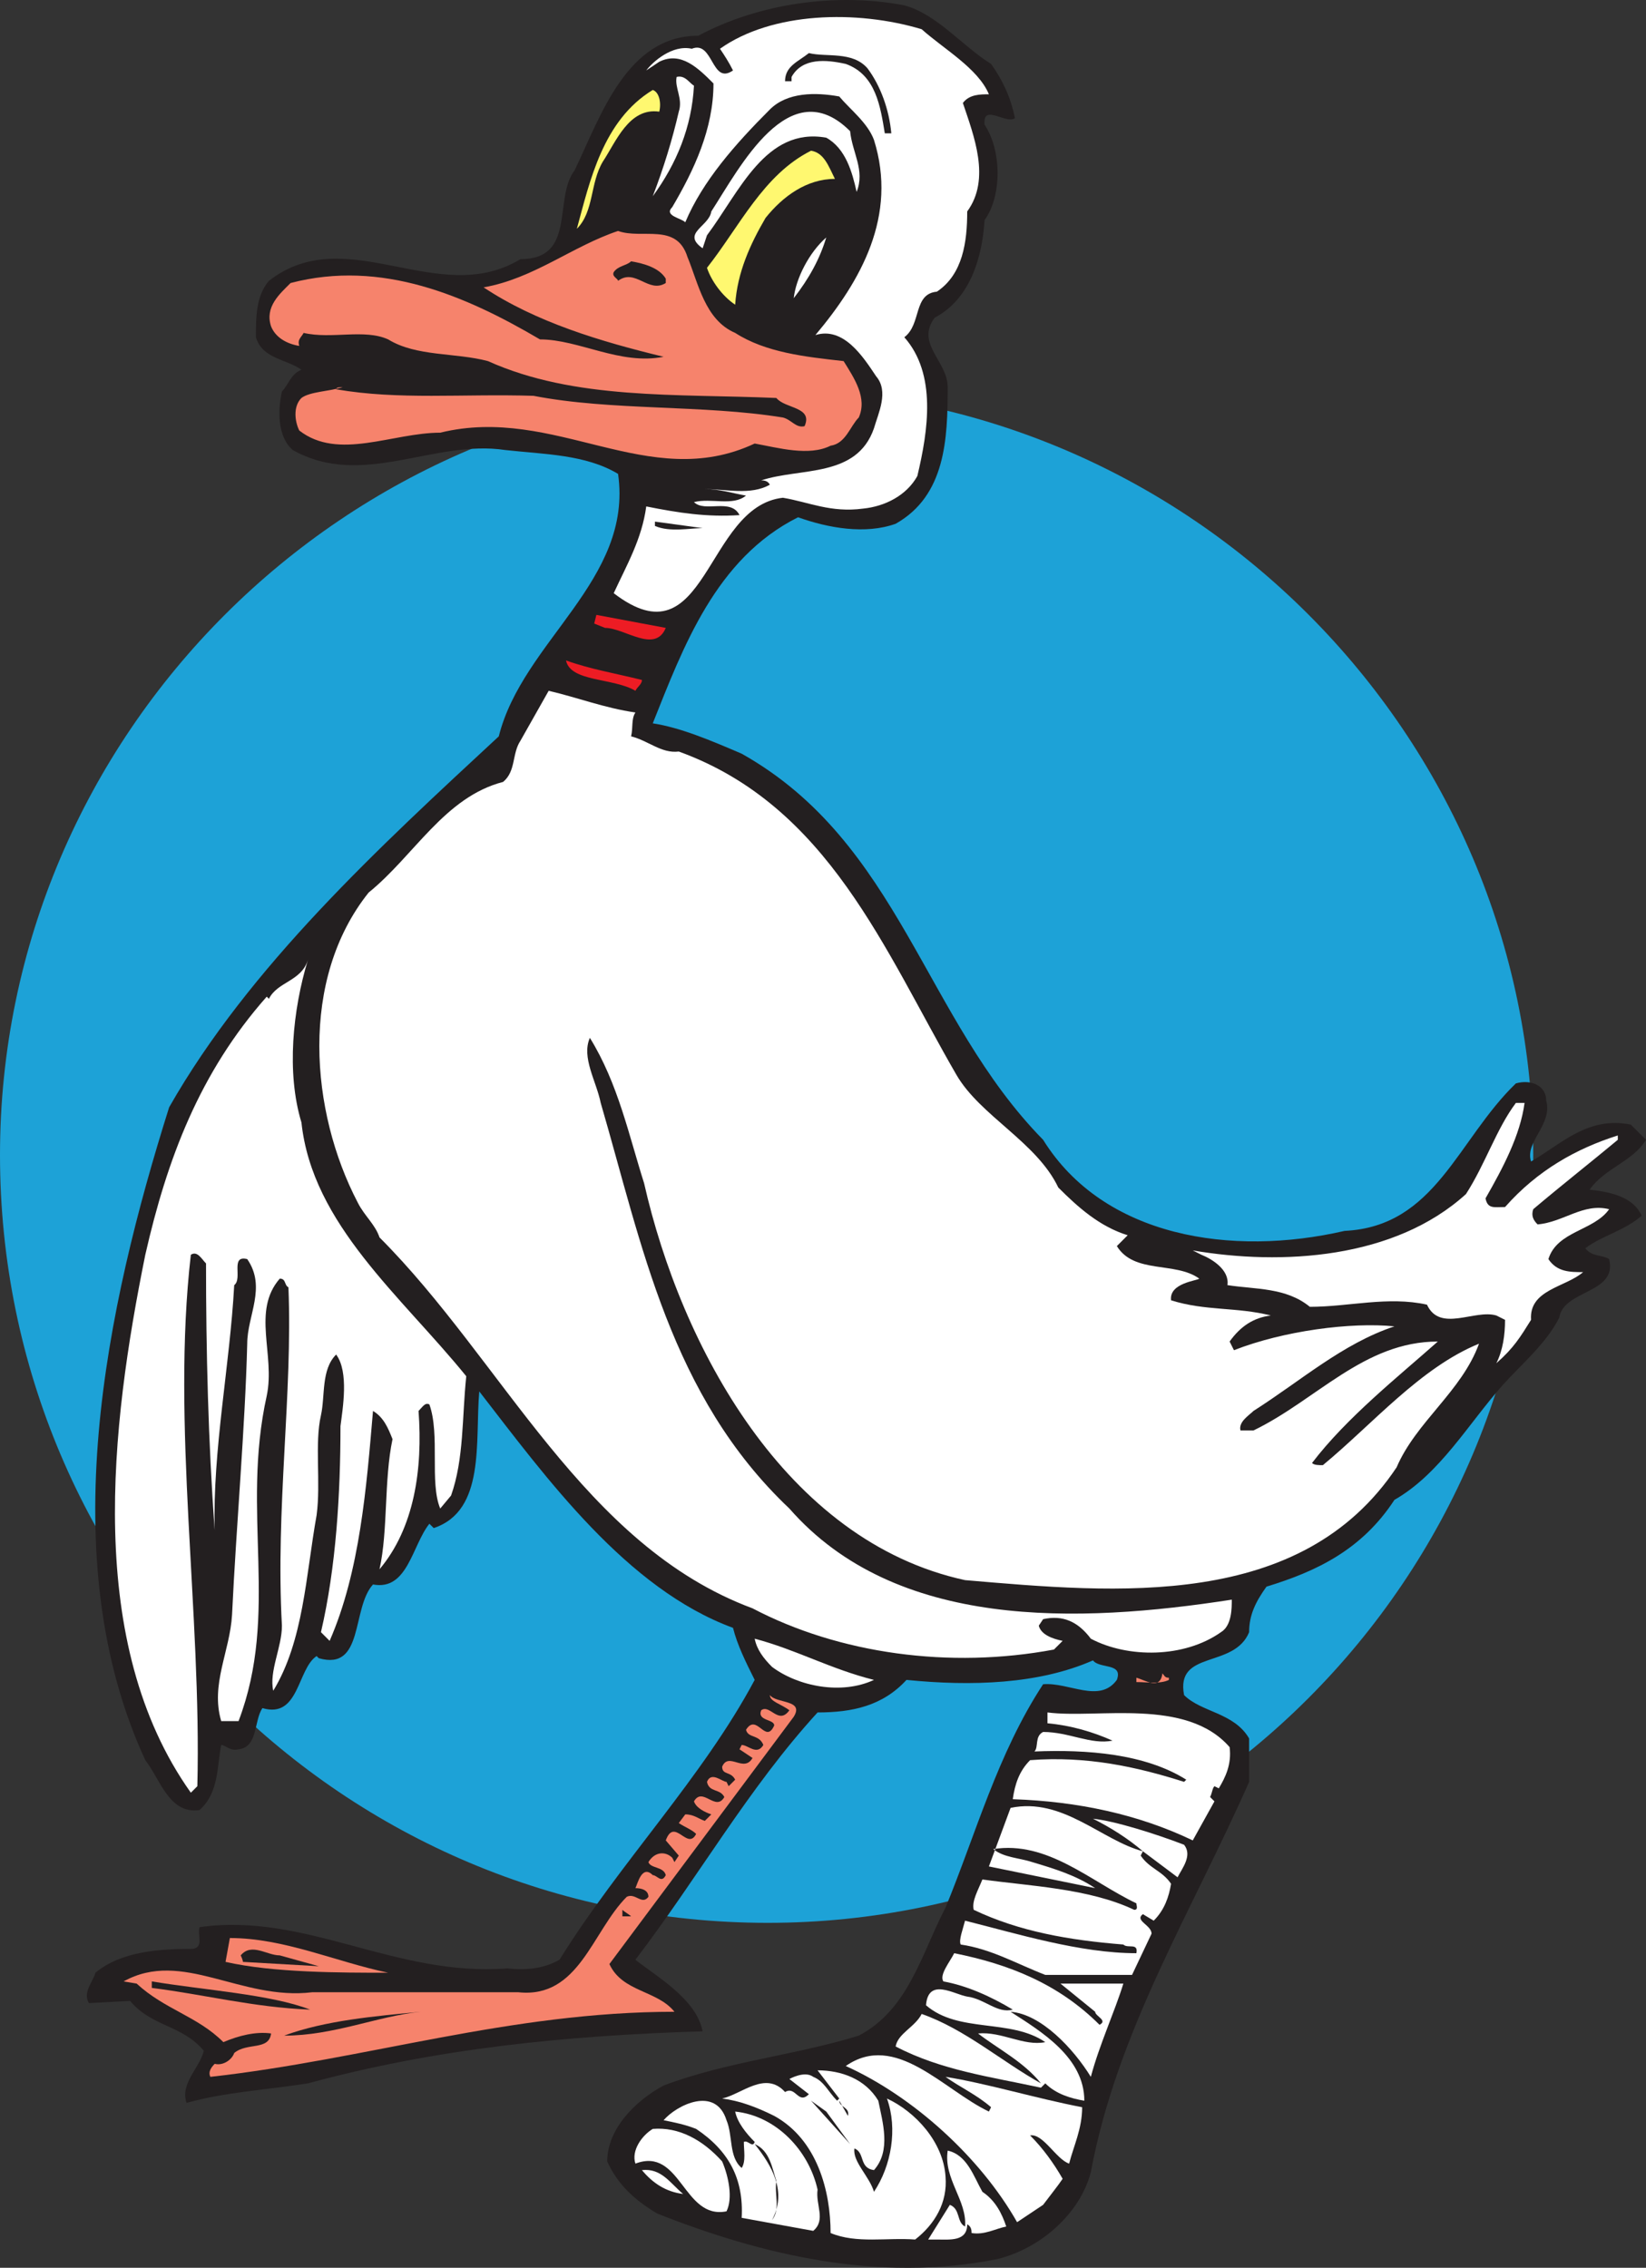
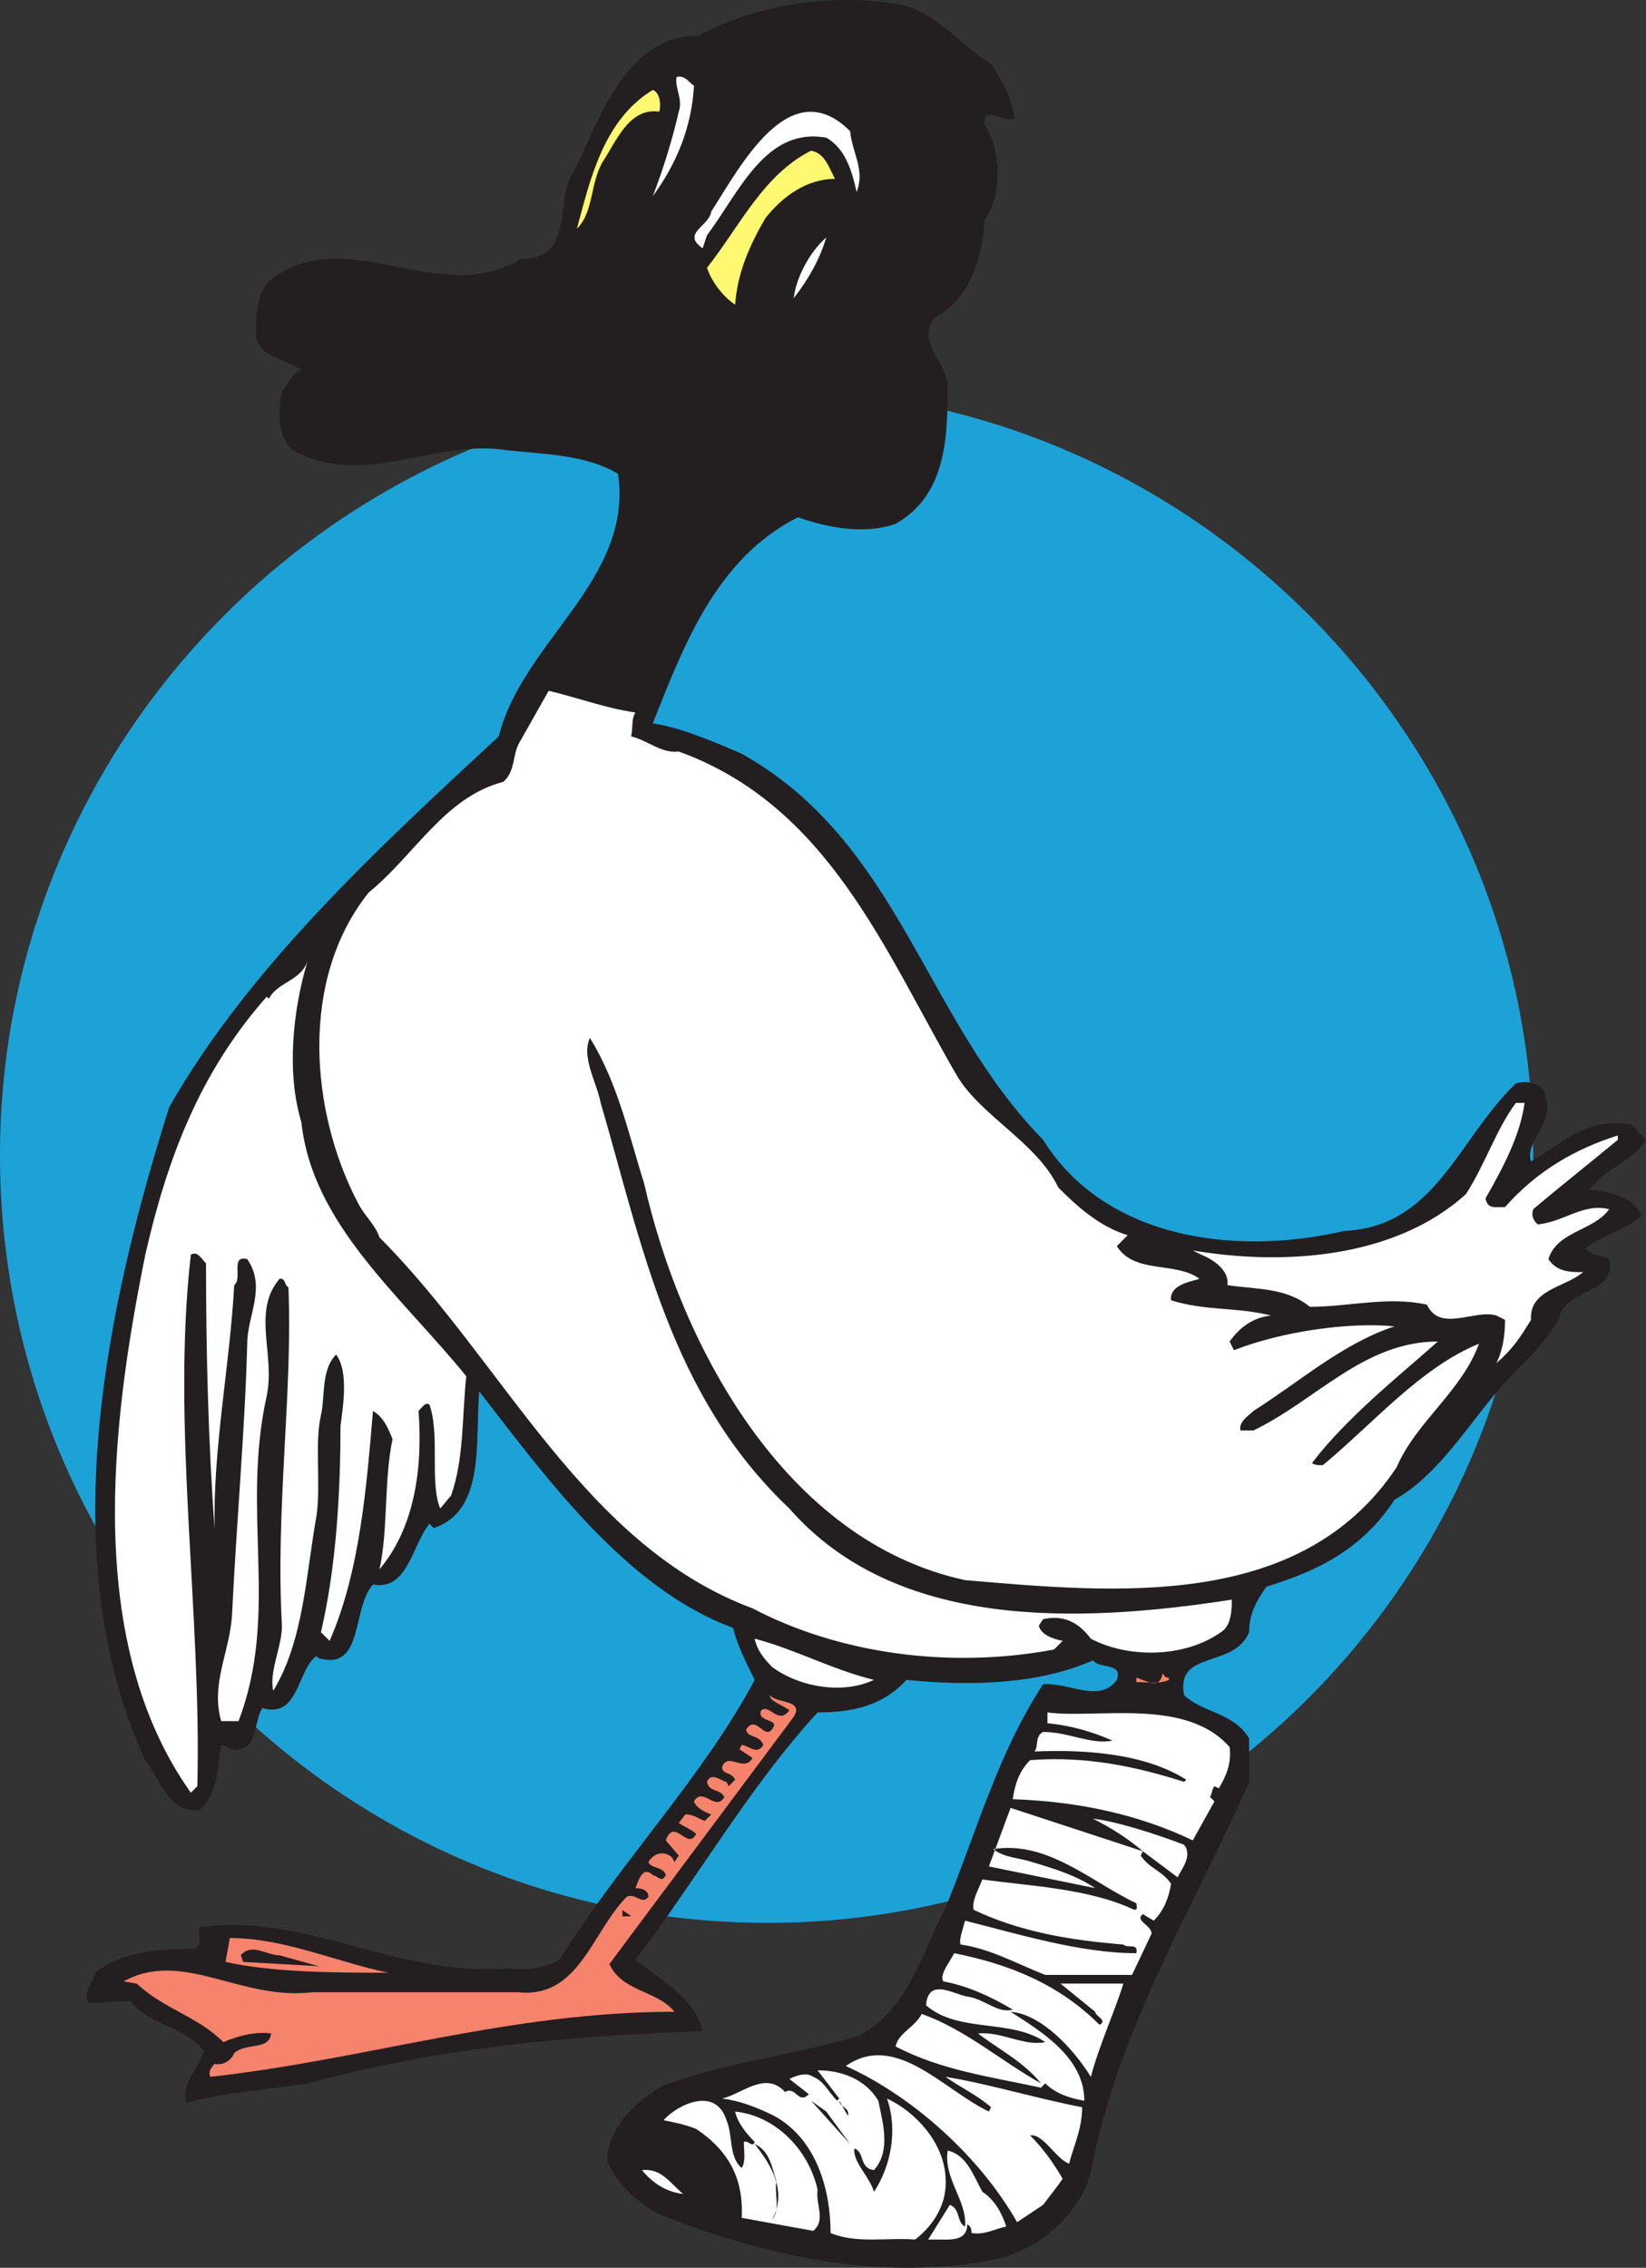
<svg xmlns="http://www.w3.org/2000/svg" width="569.25" height="784.13">
  <rect width="100%" height="100%" fill="#333333" stroke="none" />
  <path fill="#1da2d7" fill-rule="evenodd" d="M265.5 664.856c145.5 0 264.75-118.5 264.75-265.5 0-145.5-119.25-264.75-264.75-264.75-146.25 0-265.5 119.25-265.5 264.75 0 147 119.25 265.5 265.5 265.5" />
  <path fill="#231f20" fill-rule="evenodd" d="M342.75 22.106c3.75 5.25 6.75 11.25 8.25 18.75-3 2.25-11.25-5.25-10.5 2.25 6 9 6 24.75 0 33-.75 12-4.5 27-17.25 33.75-6.75 9 4.5 15 4.5 24 0 18-.75 37.5-18 47.25-10.5 3.75-23.25 1.5-33.75-2.25-28.5 14.25-39.75 45-50.25 71.25 9.75 1.5 20.25 6 30.75 10.5 54.75 30.75 63 91.5 104.25 133.5 21 33.75 65.25 40.5 104.25 31.5 31.5-1.5 39-31.5 59.25-51 5.25-1.5 10.5.75 10.5 6 2.25 8.25-7.5 14.25-5.25 21 10.5-6 19.5-15.75 34.5-12.75l5.25 5.25c-4.5 7.5-14.25 9.75-19.5 17.25 6.75.75 15 2.25 18 9-6 5.25-13.5 6.75-19.5 11.25 2.25 3 6 2.25 8.25 3.75 3 12-15.75 10.5-17.25 20.25-4.5 9-13.5 16.5-19.5 23.25-12 13.5-21.75 30.75-37.5 39.75-11.25 17.25-27 24.75-44.25 30-3.75 5.25-6 9.75-6 15.75-5.25 12.75-25.5 6-22.5 21.75 6 6 17.25 6 22.5 15v15c-19.5 44.25-45.75 86.25-54.75 135-3.75 14.25-17.25 26.25-32.25 30-41.25 8.25-81.75-1.5-117.75-15.75-7.5-4.5-13.5-9.75-17.25-18 0-11.25 9.75-21 19.5-26.25 21.75-8.25 45.75-10.5 67.5-17.25 17.25-9 21.75-28.5 30-44.25 10.5-25.5 18-53.25 33.75-77.25 9-.75 19.5 6.75 25.5-1.5 2.25-6-6-3.75-8.25-6.75-18.75 8.25-42 9-64.5 6.75-8.25 9-18.75 11.25-30.75 11.25-24 26.25-41.25 57-63 85.5 7.5 6 21 13.5 23.25 24.75-48 1.5-92.25 6-136.5 18-14.25 2.25-28.5 3-42 6.75-2.25-6.75 4.5-12 6-18-7.5-9-18-8.25-25.5-17.25l-14.25.75c-2.25-3.75 1.5-7.5 2.25-10.5 9-7.5 22.5-8.25 33.75-8.25 3.75-.75 1.5-4.5 2.25-7.5 36.75-5.25 67.5 17.25 106.5 14.25 6.75.75 12.75 0 18-3 21-33.75 49.5-63 67.5-96.75-3-6-6-12-7.5-18-36.75-13.5-64.5-51.75-87.75-81.75-1.5 17.25 2.25 41.25-15.75 47.25l-1.5-1.5c-6 7.5-7.5 23.25-19.5 21-7.5 8.25-3 30-18.75 25.5l-.75-.75c-6.75 4.5-6 21.75-18.75 18-3 4.5-1.5 13.5-8.25 14.25-3 .75-4.5-1.5-6-1.5-1.5 7.5-.75 16.5-7.5 22.5-10.5 1.5-13.5-10.5-18.75-17.25-32.25-69.75-13.5-156.75 8.25-225.75 27.75-48.75 72.75-90 114-128.25 8.25-33 46.5-54 41.25-90.75-11.25-6.75-25.5-6.75-39-8.25-24.75-3.75-49.5 13.5-73.5 0-5.25-4.5-5.25-13.5-3.75-20.25 2.25-2.25 3-6 6.75-7.5-5.25-3.75-13.5-3.75-15.75-11.25 0-6.75 0-14.25 4.5-19.5 27-21 58.5 9.75 87-7.5 19.5 0 11.25-21 18.75-30.75 9-18.75 18-46.5 42.75-46.5 21-11.25 48-15 71.25-10.5 11.25 3 20.25 14.25 30 20.25" />
-   <path fill="#fff" fill-rule="evenodd" d="M318.75 10.106c7.5 6.75 19.5 13.5 23.25 22.5-3 0-6.75 0-9 3 3.75 11.25 9.75 26.25 1.5 37.5 0 10.5-1.5 21.75-10.5 27.75-8.25.75-5.25 11.25-11.25 15.75 11.25 12.75 8.25 32.25 4.5 48-3.75 6.75-11.25 10.5-18.75 11.25-11.25 1.5-18.75-2.25-27.75-3.75-27 3-26.25 57.75-58.5 33 4.5-9.75 9.75-18.75 11.25-30 11.25 2.25 21 3.75 32.25 3-3-6-12-.75-15.75-4.5 6-1.5 13.5 1.5 18-2.25-4.5-.75-9-2.25-14.25-2.25 7.5 0 15.75 2.25 22.5-1.5-.75-1.5-2.25-1.5-3-1.5 13.5-4.5 33-.75 39-18 1.5-5.25 5.25-12.75.75-18-4.5-6.75-11.25-17.25-21-14.25 15.75-18.75 28.5-41.25 20.25-67.5-2.25-6-8.25-10.5-12-15-8.25-1.5-18-1.5-24 4.5-12 12-23.25 24.75-29.25 39-1.5-1.5-7.5-2.25-4.5-5.25 7.5-12.75 14.25-27 14.25-42.75-5.25-5.25-11.25-11.25-18.75-7.5l-4.5 3c2.25-3 9-9 15.75-7.5 7.5-3 6.75 12.75 14.25 7.5-1.5-3-3-5.25-4.5-7.5 18-12.75 47.25-13.5 69.75-6.75" />
  <path fill="#231f20" fill-rule="evenodd" d="M300 23.606c4.5 6 7.5 14.25 8.25 22.5H306c-1.5-9-3-20.25-13.5-24-6.75-1.5-15-2.25-18.75 4.5v1.5h-2.25c0-5.25 4.5-6.75 8.25-9.75 6 1.5 15-.75 20.25 5.25" />
  <path fill="#fff" fill-rule="evenodd" d="M240 29.606c-.75 14.25-6 27-14.25 38.25 3.75-9.75 6.75-19.5 9-29.25 1.5-4.5-1.5-8.25-.75-12 3-.75 4.5 2.25 6 3" />
  <path fill="#fff870" fill-rule="evenodd" d="M228 38.606c-10.5-1.5-15 10.5-19.5 17.25-4.5 7.5-3 17.25-9 23.25 4.5-16.5 9-37.5 26.25-48 2.25.75 3 4.5 2.25 7.5" />
  <path fill="#fff" fill-rule="evenodd" d="M294 45.356c.75 7.5 5.25 13.5 2.25 21-1.5-6.75-3.75-15-10.5-18.75-21-3.75-30 18.75-41.25 33.75l-1.5 4.5c-7.5-5.25 2.25-7.5 3-12.75 9.75-15 27-48.75 48-27.75" />
  <path fill="#fff870" fill-rule="evenodd" d="M288.75 61.856c-9.75 0-18 6-24 13.5-5.25 9-9.75 18.75-10.5 30-4.5-3-8.25-8.25-9.75-12.75 11.25-14.25 19.5-32.25 36-40.5 4.5.75 6 5.25 8.25 9.75" />
-   <path fill="#f6836c" fill-rule="evenodd" d="M237.75 88.856c3.75 9 6 21.75 16.5 26.25 10.5 6.75 24 8.25 37.5 9.75 3.75 6 8.25 12.75 5.25 19.5-3 3-4.5 9-9.75 9.75-7.5 3.75-18 .75-26.25-.75-36.75 17.25-69-13.5-108.75-3.75-16.5 0-35.25 9.75-48.75-.75-1.5-3-2.25-8.25.75-11.25 3-2.25 9.75-2.25 14.25-3.75-.75 0-2.25 0-2.25.75 21.75 3.75 43.5 1.5 68.25 2.25 27 5.25 58.5 3 86.25 7.5 3 .75 4.5 3.75 7.5 3 3-6.75-6.75-6-9.75-9.75-34.5-1.5-69.75.75-99.75-12.75-11.25-3-24.75-1.5-34.5-7.5-8.25-3.75-19.5 0-29.25-2.25-.75 1.5-2.25 2.25-1.5 4.5-4.5-.75-8.25-3-9.75-6.75-2.25-6.75 3-11.25 6.75-15 31.5-8.25 60.75 4.5 86.25 19.5 13.5 0 27.75 9 42.75 6-21.75-5.25-44.25-12-62.25-24 17.25-3 30.75-14.25 46.5-19.5 8.25 3 20.25-3 24 9" />
  <path fill="#fff" fill-rule="evenodd" d="M274.5 103.106c.75-6.75 5.25-15.75 11.25-21-2.25 7.5-6 14.25-11.25 21" />
  <path fill="#231f20" fill-rule="evenodd" d="M230.25 96.356v1.5c-6 3.75-10.5-5.25-16.5-.75 0-.75-2.25-1.5-1.5-3 1.5-2.25 4.5-2.25 6-3.75 4.5.75 9.75 2.25 12 6m12.75 86.25c-4.5 0-11.25 1.5-16.5-.75v-1.5l16.5 2.25" />
-   <path fill="#ed1c24" fill-rule="evenodd" d="M230.25 217.106c-3.75 9-14.25 0-21 0l-3.75-1.5.75-3 24 4.5m-8.25 18c0 1.5-1.5 2.25-2.25 3.75-7.5-4.5-22.5-3-24-10.5 8.25 3 17.25 4.5 26.25 6.75" />
  <path fill="#fff" fill-rule="evenodd" d="M219.75 246.356c-1.5 2.25-.75 5.25-1.5 8.25 6 1.5 10.5 6 16.5 5.25 51.75 18.75 71.25 69 96 111.75 8.25 14.25 27.75 23.25 35.25 39 6.75 6.75 14.25 13.5 24 16.5l-3.75 3.75c6 9.75 20.25 5.25 28.5 11.25-.75.75-10.5 1.5-9.75 7.5 12 3.75 22.5 2.25 34.5 5.25-6 .75-10.5 3.75-14.25 9l1.5 3c17.25-6.75 40.5-9.75 55.5-8.25-18 6-32.25 18.75-48.75 29.25-1.5 1.5-5.25 3.75-4.5 6.75h4.5c21.75-10.5 38.25-30.75 63.75-30.75-13.5 12-31.5 26.25-43.5 42 .75.75 2.25.75 3.75.75 17.25-14.25 33.75-33.75 54-42-6 16.5-21.75 27-28.5 42.75-33 49.5-96.75 43.5-149.25 39-62.25-13.5-98.25-81-111-137.25-5.25-16.5-9-34.5-18.75-50.25-3 6.75 2.25 15 3.75 22.5 14.25 48.75 24 101.25 65.25 140.25 36.75 42 99.75 39.75 153 31.5 0 3 0 9-3.75 11.25-12.75 9-32.25 9-45 2.25-4.5-6-9.75-8.25-16.5-6.75l-1.5 2.25c.75 3 4.5 4.5 8.25 5.25l-3 3c-36 6.75-74.25 1.5-104.25-14.25-58.5-21.75-86.25-85.5-129-128.25-1.5-4.5-5.25-7.5-7.5-12-16.5-31.5-20.25-77.25 3.75-107.25 15.75-12.75 26.25-33 46.5-38.25 4.5-3.75 3-9.75 6-14.25l9.75-17.25c9.75 2.25 19.5 6 30 7.5" />
  <path fill="#fff" fill-rule="evenodd" d="M104.25 388.106c3.75 35.25 34.5 60 57 87.75-1.5 14.25-.75 28.5-5.25 41.25l-3.75 4.5c-3.75-9 0-25.5-3.75-36-1.5-.75-2.25.75-3.75 2.25 1.5 20.25-1.5 40.5-13.5 54.75 3-13.5 1.5-30.75 4.5-45-1.5-3.75-3-7.5-6.75-9.75-2.25 26.25-4.5 55.5-15 79.5l-3-3c5.25-22.5 6.75-48 6.75-71.25.75-6 3-18.75-1.5-24.75-5.25 5.25-3.75 14.25-5.25 21-2.25 9.75 0 23.25-1.5 34.5-3.75 21-4.5 43.5-15 60.75-1.5-6.75 3-15 3-22.5-2.25-40.5 3.75-80.25 2.25-117-1.5-.75-.75-3-3-3-9.75 11.25-1.5 26.25-4.5 40.5-9 40.5 4.5 75-9.75 112.5h-6c-3.75-12.75 3-24 3.75-36.75 1.5-31.5 4.5-64.5 5.25-93.75 0-9.75 6.75-19.5 0-29.25-6-1.5-1.5 6.75-4.5 9-1.5 27.75-7.5 57-6.75 84.75-2.25-30.75-3-62.25-3-92.25-1.5-1.5-3-4.5-5.25-3-6.75 58.5 3.75 123.75 2.25 183.75l-2.25 2.25c-36.75-51.75-27.75-126.75-15.75-186 7.5-33 18.75-63 42-89.25l.75.75c3-6 11.25-6 13.5-13.5-5.25 17.25-7.5 39-2.25 56.25m423-6.75c-1.5 11.25-7.5 22.5-13.5 33 .75 3.75 3 3 6.75 3 11.25-12.75 24.75-20.25 39-24.75v1.5c-9 7.5-19.5 15.75-29.25 24-.75 2.25 0 3.75 1.5 5.25 9-.75 15.75-7.5 24.75-5.25-5.25 7.5-18 7.5-21 17.25 3 4.5 7.5 4.5 12 4.5-6 5.25-18.75 6-18 16.5-3.75 6-6 9.75-12 15 2.25-4.5 3-9.75 3-15l-3-1.5c-7.5-2.25-19.5 6-24-3.75-13.5-3-27 .75-40.5.75-8.25-6.75-18.75-6-28.5-7.5.75-5.25-5.25-9-9-10.5l-3-1.5c30.75 5.25 69.75 3 94.5-19.5 6.75-10.5 10.5-22.5 17.25-31.5h3m-225 199.5c-11.25 5.25-26.25 2.25-35.25-4.5-3-3-5.25-6-6-9.75 14.25 3.75 26.25 10.5 41.25 14.25" />
  <path fill="#f6836c" fill-rule="evenodd" d="M404.25 580.106v.75c-3 1.5-7.5.75-11.25.75v-1.5c3 .75 8.25 4.5 9-1.5.75.75.75 1.5 2.25 1.5m-129.75 13.5-63.75 85.5c4.5 9.75 16.5 9 22.5 16.5-57 0-106.5 16.5-160.5 22.5-.75-1.5 0-3 1.5-4.5 3 .75 6-1.5 6.75-3.75 4.5-3.75 12-.75 12.75-6.75-5.25-.75-11.25.75-16.5 3-9-9-20.25-11.25-30-20.25l-4.5-.75c20.25-11.25 40.5 6.75 65.25 3.75h71.25c21 2.25 25.5-21 37.5-33 3-1.5 5.25 3 7.5 0 0-2.25-2.25-3-4.5-3 .75-1.5 2.25-8.25 6-4.5 1.5 0 3 3 4.5 0-.75-3-5.25-2.25-6-4.5 2.25-3.75 6-3.75 8.25-1.5l.75 1.5 1.5-2.25-4.5-5.25c3-8.25 7.5 3.75 10.5-2.25-1.5-1.5-3.75-2.25-6-3.75l2.25-3c3 0 4.5 1.5 6.75 2.25l2.25-2.25c-2.25-.75-5.25-2.25-6-4.5 3-5.25 7.5 3.75 10.5-1.5-1.5-3-5.25-1.5-6-5.25 1.5-3.75 5.25 0 6.75 0l.75 1.5 2.25-2.25c-1.5-3-4.5-1.5-4.5-4.5 2.25-5.25 7.5 2.25 10.5-3l-4.5-3 .75-1.5c2.25 0 5.25 3.75 7.5 0-1.5-3.75-5.25-2.25-6-5.25 3.75-6 6.75 5.25 9.75-1.5 0-2.25-6-1.5-4.5-5.25 3-2.25 6 5.25 9.75 0-3-2.25-6.75-3-6.75-5.25 2.25 3 12 1.5 8.25 7.5" />
  <path fill="#fff" fill-rule="evenodd" d="M425.25 604.106c.75 6-1.5 10.5-3.75 14.25l-1.5-.75c-.75.75-.75 2.25-1.5 3.75l1.5 1.5-7.5 13.5c-18.75-9-39.75-13.5-62.25-14.25.75-5.25 2.25-9.75 6-13.5 19.5-1.5 36.75 2.25 53.25 7.5l.75-.75c-14.25-9-34.5-10.5-52.5-9.75 1.5-1.5 0-5.25 3-6.75 9 0 16.5 4.5 24 3-6.75-3-14.25-5.25-22.5-6v-3.75c17.25 2.25 48-5.25 63 12" />
  <path fill="#231f20" fill-rule="evenodd" d="m384.75 603.356 5.25.75-5.25-.75m17.25 5.25 5.25 1.5-5.25-1.5m7.5 3 9 4.5-9-4.5" />
-   <path fill="#fff" fill-rule="evenodd" d="M395.25 640.106c-5.25-4.5-11.25-8.25-17.25-11.25 7.5.75 21.75 5.25 31.5 9 3 3.75-.75 8.25-2.25 11.25l-12-9-.75 1.5c3 4.5 7.5 5.25 10.5 9.75-.75 4.5-2.25 9-6 12.75l-3.75-2.25c-3 2.25 3 3.75 3 6.75l-6.75 14.25h-30c-9.75-3.75-18.75-9-29.25-10.5-.75-1.5.75-5.25 1.5-8.25 18 4.5 39.75 11.25 59.25 11.25.75-3.75-3-1.5-4.5-3-18.75-1.5-36-4.5-51.75-12-.75-3 1.5-6.75 3-10.5 15.75 2.25 36.75 3 52.5 10.5 1.5 0 .75-1.5.75-2.25-15.75-7.5-30.75-21.75-49.5-18.75 3.75 3 9 3 13.5 4.5 7.5 2.25 15 4.5 21.75 9l-36.75-7.5 7.5-20.25c18-3.75 31.5 11.25 45.75 15" />
+   <path fill="#fff" fill-rule="evenodd" d="M395.25 640.106c-5.25-4.5-11.25-8.25-17.25-11.25 7.5.75 21.75 5.25 31.5 9 3 3.75-.75 8.25-2.25 11.25l-12-9-.75 1.5c3 4.5 7.5 5.25 10.5 9.75-.75 4.5-2.25 9-6 12.75l-3.75-2.25c-3 2.25 3 3.75 3 6.75l-6.75 14.25h-30c-9.75-3.75-18.75-9-29.25-10.5-.75-1.5.75-5.25 1.5-8.25 18 4.5 39.75 11.25 59.25 11.25.75-3.75-3-1.5-4.5-3-18.75-1.5-36-4.5-51.75-12-.75-3 1.5-6.75 3-10.5 15.75 2.25 36.75 3 52.5 10.5 1.5 0 .75-1.5.75-2.25-15.75-7.5-30.75-21.75-49.5-18.75 3.75 3 9 3 13.5 4.5 7.5 2.25 15 4.5 21.75 9l-36.75-7.5 7.5-20.25" />
  <path fill="#231f20" fill-rule="evenodd" d="M218.25 662.606h-3v-2.25c.75.75 2.25 1.5 3 2.25" />
  <path fill="#f6836c" fill-rule="evenodd" d="M134.25 682.106c-16.5 0-39.75 0-56.25-3.75l1.5-8.25c18.75 0 36.75 8.25 54.75 12" />
  <path fill="#231f20" fill-rule="evenodd" d="m110.25 679.856-26.25-1.5c0-.75-.75-2.25-.75-2.25 3.75-4.5 9 0 13.5 0l13.5 3.75" />
  <path fill="#fff" fill-rule="evenodd" d="M380.25 700.106c3-1.5-1.5-3-1.5-4.5l-12-9.75h21.75c-3 9.75-8.25 21-11.25 32.25-6-9.75-17.25-21.75-27.75-22.5 10.5 6.75 25.5 15.75 25.5 30.75-4.5-.75-9.75-2.25-13.5-6l-1.5 1.5c-17.25-3.75-34.5-6-50.25-14.25.75-4.5 6.75-6.75 9-11.25 15 5.25 27.75 16.5 41.25 24-6-7.5-15-12-21.75-17.25 8.25-.75 15.75 4.5 23.25 3-12-8.25-30-3-41.25-12.75.75-9.75 9.75-3.75 14.25-3 6 .75 10.5 6 15.75 4.5-7.5-4.5-15.75-8.25-24-9.75-1.5-2.25 2.25-6.75 3.75-9.75 18.75 3.75 36 10.5 50.25 24.75" />
-   <path fill="#231f20" fill-rule="evenodd" d="M107.25 694.856c-19.5-.75-36.75-5.25-54.75-7.5v-2.25c18 3 41.25 4.5 54.75 9.75m38.25.75c-15 1.5-30 8.25-47.25 8.25 14.25-5.25 31.5-6.75 47.25-8.25" />
  <path fill="#fff" fill-rule="evenodd" d="m342 730.106.75-1.5c-5.25-4.5-10.5-6.75-15.75-10.5 14.25 2.25 31.5 7.5 47.25 10.5 0 7.5-3 13.5-4.5 19.5-4.5-1.5-9-10.5-13.5-9.75 4.5 4.5 8.25 9.75 11.25 15-1.5 2.25-4.5 6-6.75 9l-9 6c-12.75-22.5-36-43.5-59.25-54 17.25-12 33.75 8.25 49.5 15.75" />
  <path fill="#fff" fill-rule="evenodd" d="M303.75 726.356c1.5 7.5 4.5 17.25-1.5 24-5.25-.75-3-6-6.75-7.5-.75 4.5 5.25 9.75 6.75 15 6-9 8.25-21.75 4.5-32.25 9.75 4.5 19.5 15 20.25 27 .75 9-3.75 16.5-10.5 21.75-9.75-.75-20.25 1.5-29.25-2.25 0-14.25-4.5-32.25-19.5-40.5-6-3-12-5.25-18-6 6.75-1.5 15-9.75 21.75-2.25 3.75-2.25 4.5 4.5 8.25.75l-6.75-5.25s5.25-3 8.25-.75c3.75 1.5 5.25 5.25 8.25 8.25l.75-.75-7.5-9.75c8.25 0 16.5 3 21 10.5" />
  <path fill="#fff" fill-rule="evenodd" d="M251.25 733.106c2.25 5.25.75 12.75 5.25 16.5 1.5-2.25.75-6 .75-9 1.5-.75 3 2.25 3.75 0-3-3-6-6.75-6.75-10.5 14.25 1.5 25.5 13.5 28.5 27-.75 5.25 3 10.5-1.5 14.25l-24.75-4.5c.75-13.5-4.5-23.25-15.75-30.75-3.75-1.5-7.5-2.25-11.25-3 4.5-5.25 18-12 21.75 0" />
  <path fill="#231f20" fill-rule="evenodd" d="m294 741.356-13.5-15 5.25 3.75zm-.75-9.75-3-5.25c0 2.25 3.75 2.25 3 5.25m49.5-1.5 12 6.75-12-6.75" />
-   <path fill="#fff" fill-rule="evenodd" d="M249.75 747.356c2.25 5.25 3.75 12.75 1.5 17.25-15 3-15.75-22.5-31.5-16.5-1.5-4.5 2.25-9.75 6-12 9-.75 17.25 3.75 24 11.25" />
  <path fill="#231f20" fill-rule="evenodd" d="M268.5 754.106c-.75 4.5 1.5 9.75-1.5 13.5 5.25-9.75 0-18.75-6-26.25 5.25 2.25 6 8.25 7.5 12.75" />
  <path fill="#fff" fill-rule="evenodd" d="M339.75 757.856c4.5 3 6.75 7.5 8.25 12-3.75.75-7.5 3-12 2.25 0-.75 0-2.25-1.5-3 0 6-6 5.25-10.5 5.25h-3l7.5-12c3.75 1.5 2.25 6 5.25 7.5.75-9-7.5-16.5-6-26.25 6.75 1.5 9 9 12 14.25m-103.5.75c-6-.75-10.5-3.75-14.25-8.25 6.75-.75 9.75 4.5 14.25 8.25" />
</svg>